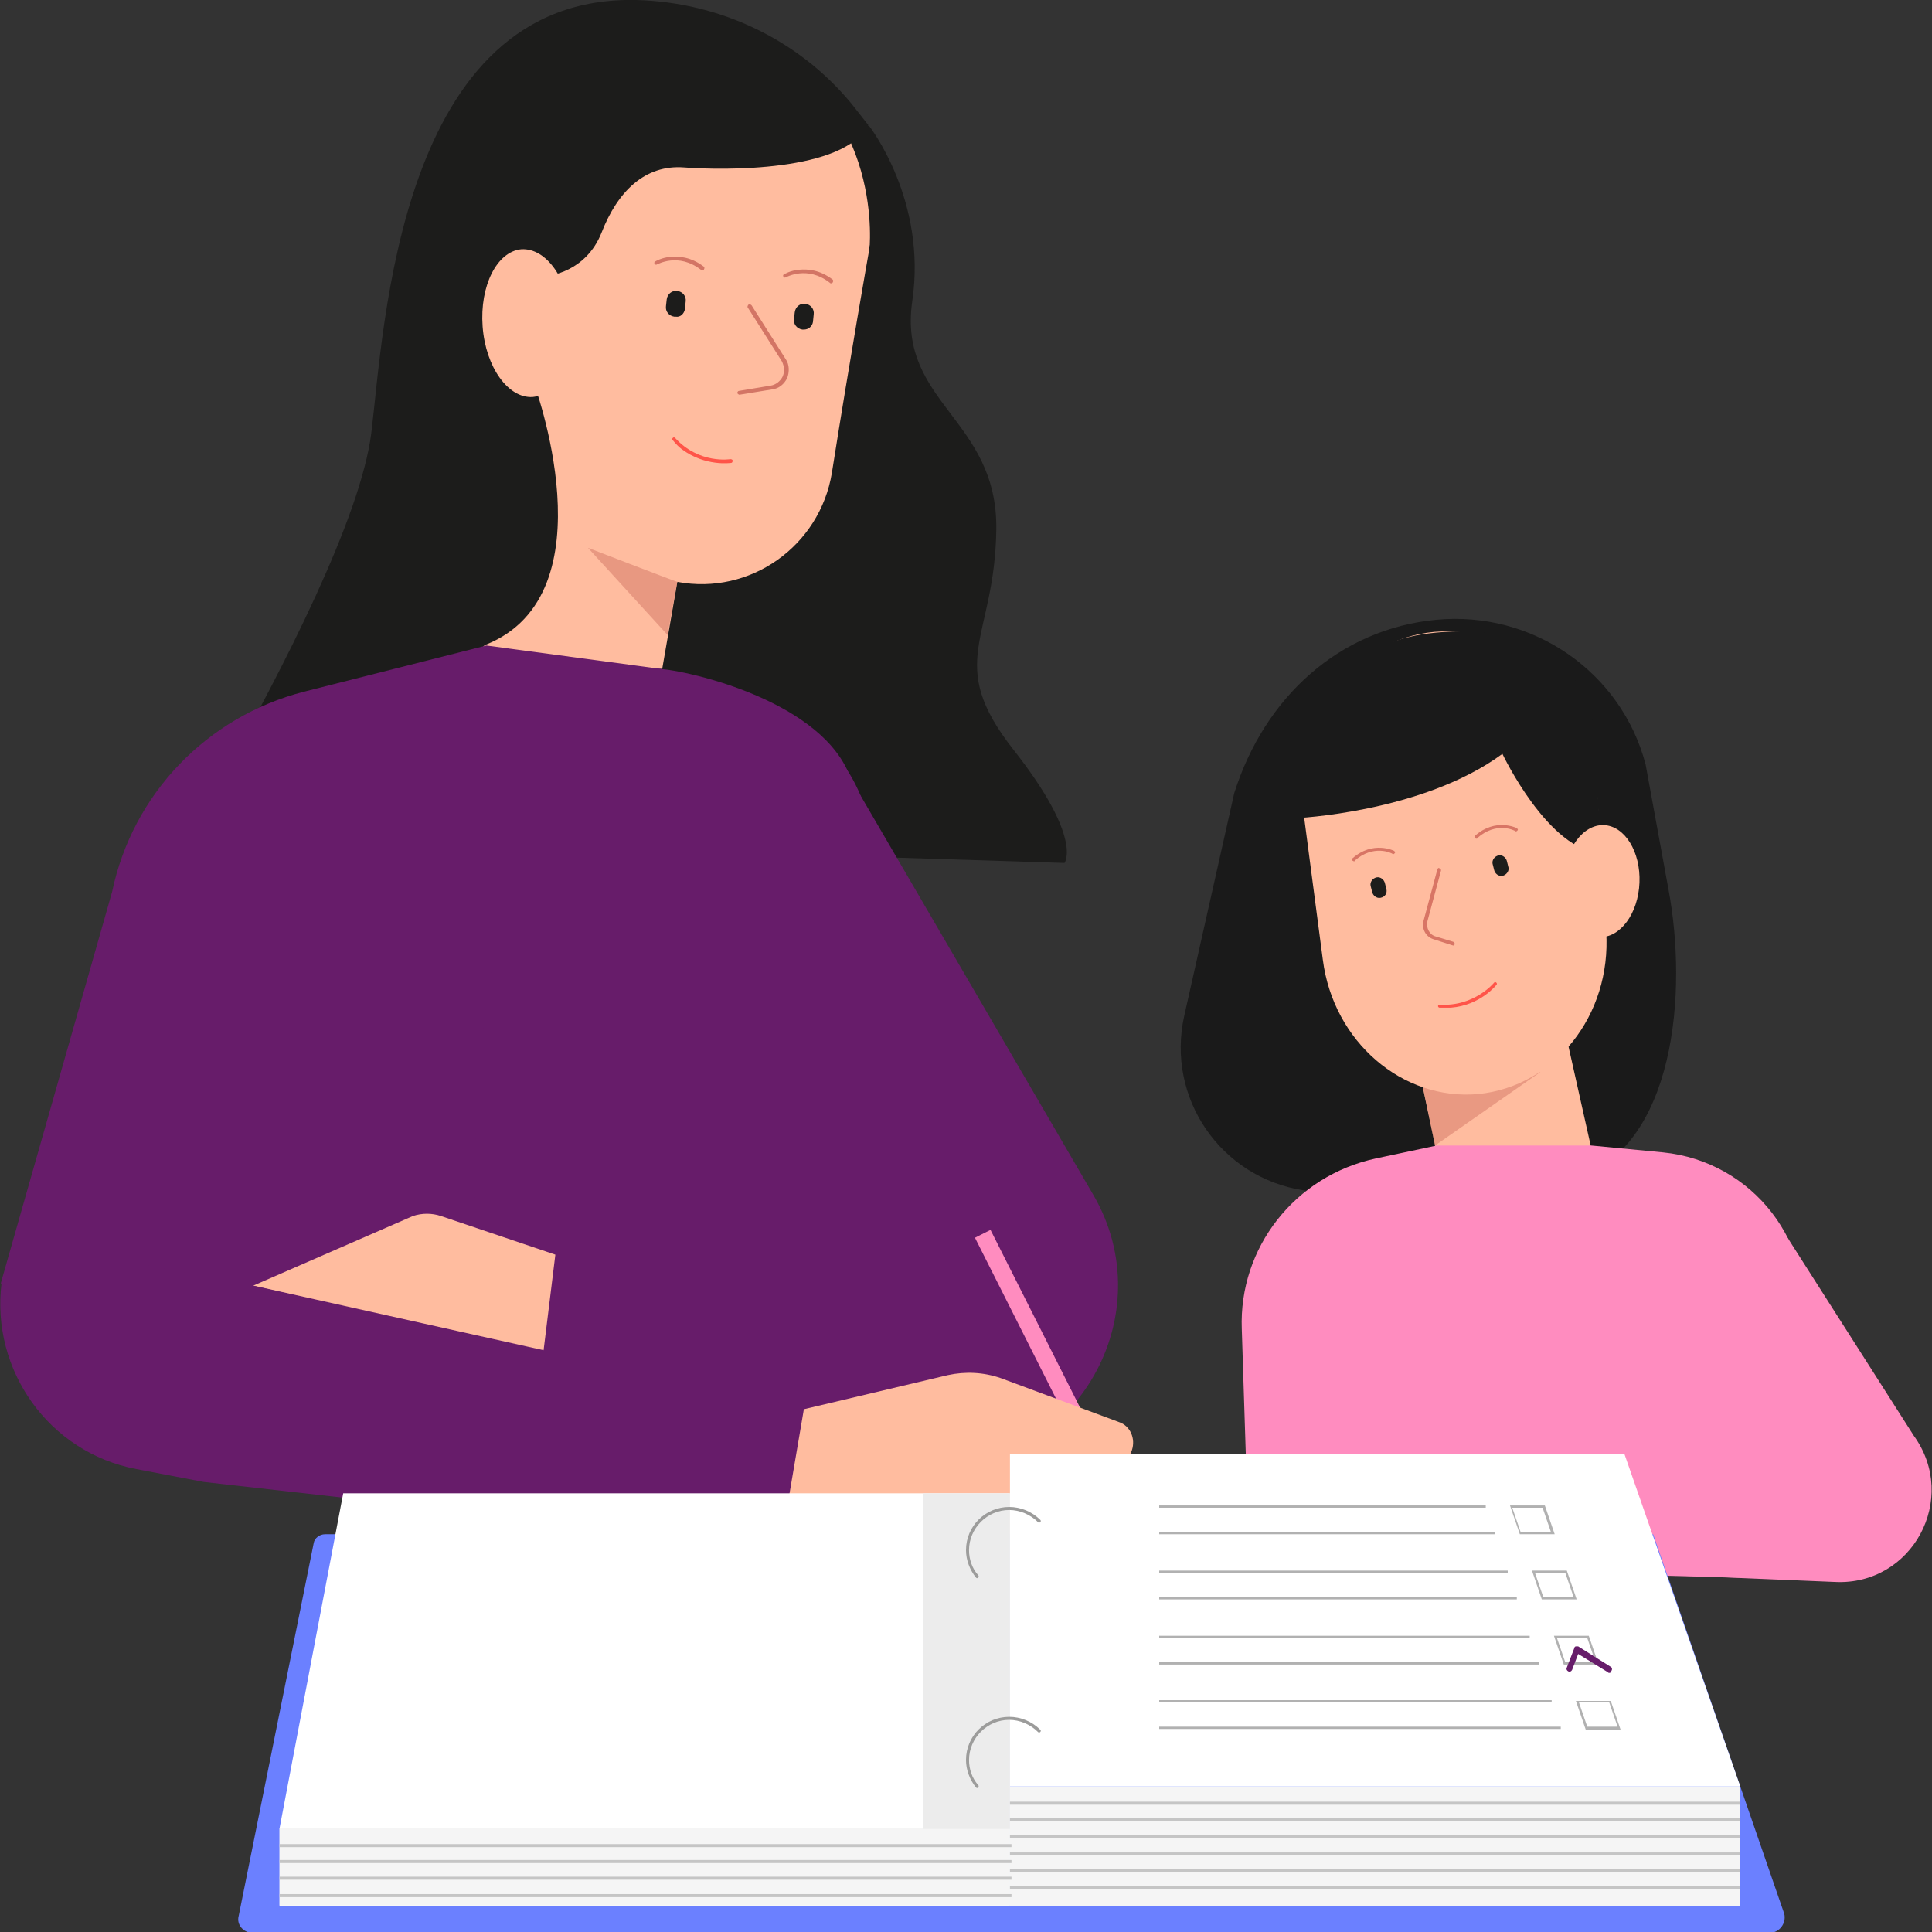
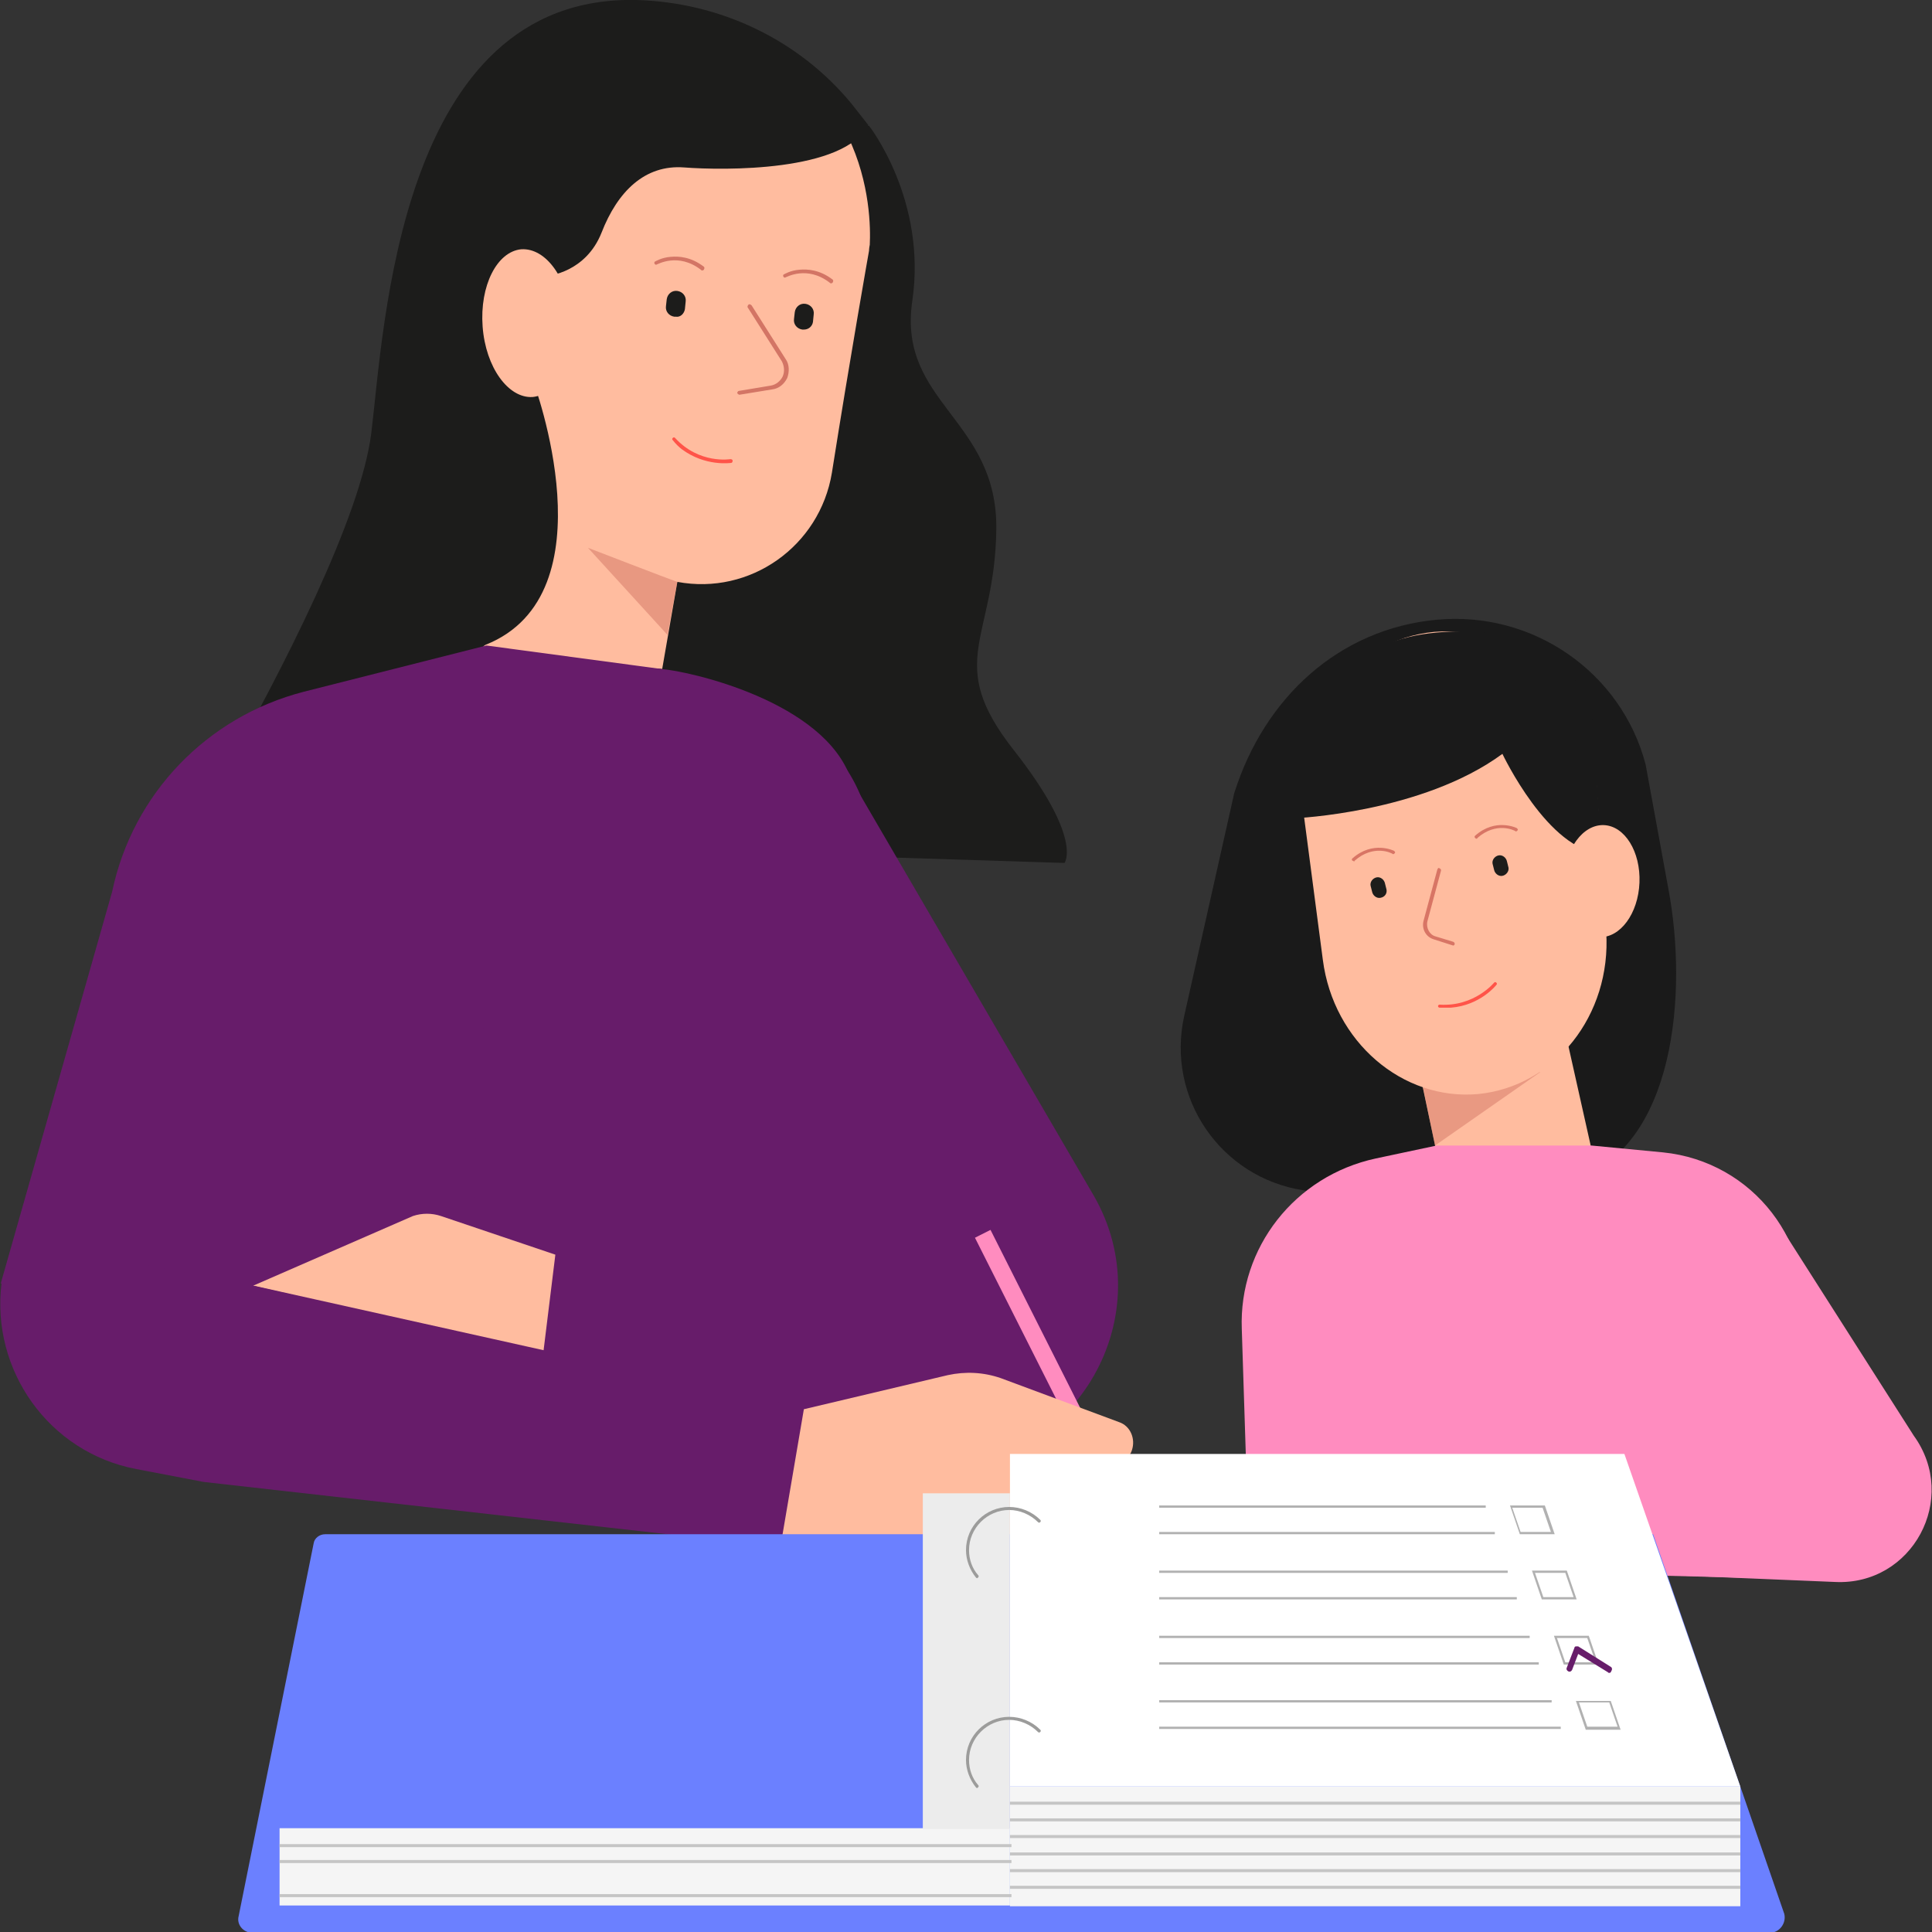
<svg xmlns="http://www.w3.org/2000/svg" version="1.1" id="Calque_1" x="0px" y="0px" viewBox="0 0 255 255" style="enable-background:new 0 0 255 255;" xml:space="preserve">
  <rect x="0" y="0" width="255" height="255" fill="#333333" stroke="none" />
  <style type="text/css">
	.st0{fill:#1A1A1A;}
	.st1{fill:#FFBC9F;}
	.st2{opacity:0.5;}
	.st3{fill:#D37565;}
	.st4{fill:#D87565;}
	.st5{fill:#FF5449;}
	.st6{fill:#FF8CBF;}
	.st7{fill:#1C1C1B;}
	.st8{opacity:0.5;fill:#D37565;}
	.st9{fill:#671C6A;}
	.st10{fill:#1D1D1B;}
	.st11{fill:#6B80FF;}
	.st12{fill:#FFFFFF;}
	.st13{fill:#F5F5F5;}
	.st14{fill:#ECECEC;}
	.st15{fill:#9C9C9B;}
	.st16{fill:#C5C5C5;}
	.st17{fill:#B1B1B1;}
	.st18{fill:#671D6A;}
</style>
  <path class="st0" d="M196.3,160.8l11.5-5.1c13.3-4.3,15-24.7,12.4-38.4l-3-16.4c-3.2-12.2-14.9-20.3-27.6-19.1h0  c-12.8,1.2-22.7,10.2-26.7,22.9l-6.6,29.4c-2.4,10.8,4.8,21.3,15.7,23L196.3,160.8z" />
  <polygon class="st1" points="206.1,134 212.1,160.8 192,163.4 186.2,136 " />
  <g class="st2">
    <polygon class="st3" points="187.4,141.5 203.3,141.5 189.4,151.2  " />
  </g>
  <path class="st1" d="M210.7,103.1l1.3,19.9c0.7,11-6.8,20.4-16.9,21.4h0c-10,0.9-19.1-6.9-20.5-17.7l-2.6-19.8  c-1.5-11.8,6.4-22.5,17.3-23.5h0C200.3,82.5,210,91.4,210.7,103.1z" />
  <path class="st4" d="M191.8,124.8c0.1,0,0.2-0.1,0.2-0.2c0-0.1,0-0.2-0.2-0.3l-2.3-0.7c-0.8-0.2-1.3-1.1-1.1-2l1.8-6.7  c0-0.1,0-0.2-0.2-0.3s-0.2,0-0.3,0.2l-1.8,6.7c-0.3,1.1,0.3,2.2,1.4,2.5L191.8,124.8C191.7,124.8,191.8,124.8,191.8,124.8z" />
  <path class="st5" d="M191.5,133c3.9-0.3,6-3,6-3c0.1-0.1,0.1-0.2,0-0.3c-0.1-0.1-0.2-0.1-0.3,0c0,0-2.6,3.2-7.2,2.9  c-0.1,0-0.2,0.1-0.2,0.2c0,0.1,0.1,0.2,0.2,0.2C190.5,133,191,133,191.5,133z" />
  <path class="st0" d="M210.3,95.9c0,0-1-14.2-20.8-12.4C169,85.4,170.9,108,170.9,108s16.8-0.7,27.4-8.5c0,0,6.1,12.9,13.1,13.1  L210.3,95.9z" />
  <path class="st4" d="M194.9,110.7c0,0,0.1,0,0.1-0.1c2.5-2.2,4.9-1,5-0.9c0.1,0.1,0.2,0,0.3-0.1c0.1-0.1,0-0.2-0.1-0.3  c0,0-2.8-1.4-5.5,1c-0.1,0.1-0.1,0.2,0,0.3C194.8,110.7,194.8,110.7,194.9,110.7z" />
  <path class="st4" d="M178.7,113.7c0,0,0.1,0,0.1-0.1c2.5-2.2,4.9-1,5-0.9c0.1,0.1,0.2,0,0.3-0.1c0.1-0.1,0-0.2-0.1-0.3  c0,0-2.8-1.4-5.5,1c-0.1,0.1-0.1,0.2,0,0.3C178.6,113.6,178.7,113.7,178.7,113.7z" />
  <path class="st6" d="M163.9,175.4l1,31.2l67.7,1.7l5.3-32.3c1.9-11.8-6.5-22.7-18.4-23.9l-9.4-0.9h-20.5l-8,1.7  C170.9,155.2,163.5,164.7,163.9,175.4z" />
  <path class="st6" d="M234.3,160.8l18.3,28.7c6,8.3-0.2,19.8-10.4,19.3l-40.8-1.7l-1.1-22.8l28.5,2.9L234.3,160.8z" />
  <ellipse transform="matrix(4.052722e-02 -0.999 0.999 4.052722e-02 86.643 322.773)" class="st1" cx="211.4" cy="116.3" rx="7.4" ry="5" />
  <path class="st7" d="M114.7,16.6c0,0,7.7,9.8,5.7,23.2c-1.9,13.4,11.3,15.5,11.1,30.1c-0.2,14.6-6.9,17.4,2.3,29.1  c9.2,11.7,6.7,14.9,6.7,14.9l-31.6-1l-55.6-2.4l6.9-46.4l14.4-48.4L114.7,16.6z" />
  <path class="st1" d="M62.8,72c-0.4,5.4-1.9,14.6-1.9,14.6l26.5,1.7l2-11.5c9.6,1.8,18.8-4.7,20.4-14.4c2.4-15.2,4.9-29.3,4.9-29.3  s0-0.3,0.1-0.8c0.2-4.1,0-24.3-23.7-29.2C64.3-2.3,60.6,20.4,60.2,31.5" />
  <path class="st5" d="M90,59.3c3.1,2.3,6.4,1.8,6.5,1.8c0.1,0,0.2-0.1,0.2-0.3c0-0.1-0.1-0.2-0.3-0.2c0,0-4.1,0.7-7.3-2.8  c-0.1-0.1-0.2-0.1-0.3,0s-0.1,0.2,0,0.3C89.2,58.6,89.6,59,90,59.3z" />
  <path class="st8" d="M89.4,76.8c-1.2-0.4-11.8-4.5-11.8-4.5l10.5,11.5L89.4,76.8z" />
  <path class="st7" d="M112.4,13.7C105.4,5.2,95,0.3,84,0C52.5-0.7,50.7,43.6,49,57.2c-1.4,11.1-11.6,31-19.7,45.4  c-5.3,9.5,0.6,21.4,11.3,22.7c8.7,1.1,18.3,0.9,25.1-3.3c3.7-2.2-5.1-35.5-1.6-36.9c16.8-6.7,6.3-34.7,6.3-34.7l1.9-14  c0,0,5-0.4,7.1-5.7c2.1-5.4,5.7-9,10.9-8.6c5.2,0.4,21.1,0.6,24.3-5.6L112.4,13.7z" />
  <path class="st9" d="M106.1,186l8.3-0.3l0.7-72.7c0.1-8.2-4.7-15.7-12.2-18.8c-0.2-0.1-0.4-0.2-0.6-0.2l-15-5.7l-23.1-3.1l-24.1,6.1  c-12.8,3.3-22.6,13.5-25.3,26.4L0.1,169.4L106.1,186z" />
  <path class="st9" d="M69.6,185.2c3.4,4.7,17.6,8.3,23.9,8.9c7.6,0.7,22.8-0.3,30.4-0.4c18.3-0.3,29.6-20.2,20.4-36l-32-54.9  c-3.5-10.2-21.2-14.2-25-14.5C77.7,87.6,69.1,104.9,68,110C64.8,125.9,57,167.9,69.6,185.2z" />
  <path class="st1" d="M58.2,160.5l15.1,5.1l-1.6,13l-38.3-8.9l21.1-9.2C55.7,160.1,57,160.1,58.2,160.5" />
  <path class="st9" d="M33.5,169.7c-18.9-3.4-29.8-7.4-33.3-0.3h0c-1.4,11.4,6.2,22.3,17.8,24.5l8.9,1.7l76.3,8.6h0l3.1-18.3  L33.5,169.7z" />
  <path class="st1" d="M75.4,42.2c0.4,5.4-1.9,9.9-5.1,10.2c-3.2,0.2-6.2-3.9-6.6-9.3c-0.4-5.4,1.9-9.9,5.1-10.2  C72.1,32.7,75,36.8,75.4,42.2" />
  <path class="st3" d="M97.6,52.1c-0.1,0-0.2-0.1-0.3-0.2c0-0.1,0.1-0.3,0.2-0.3l4.2-0.7c0.7-0.1,1.3-0.6,1.6-1.2  c0.3-0.7,0.2-1.4-0.1-2l-4.5-7.1c-0.1-0.1,0-0.3,0.1-0.4c0.1-0.1,0.3,0,0.4,0.1l4.5,7.1c0.5,0.7,0.5,1.7,0.2,2.5  c-0.4,0.8-1.1,1.4-2,1.5L97.6,52.1C97.6,52.1,97.6,52.1,97.6,52.1z" />
  <path class="st7" d="M106.1,43.5l-0.2,0c-0.7-0.1-1.2-0.7-1.1-1.4l0.1-0.9c0.1-0.7,0.7-1.2,1.4-1.1l0,0c0.7,0.1,1.2,0.7,1.1,1.4  l-0.1,1C107.2,43.1,106.7,43.5,106.1,43.5" />
  <path class="st7" d="M89.2,41.8l-0.2,0c-0.7-0.1-1.2-0.7-1.1-1.4l0.1-0.9c0.1-0.7,0.7-1.2,1.4-1.1l0,0c0.7,0.1,1.2,0.7,1.1,1.4  l-0.1,1C90.3,41.4,89.8,41.9,89.2,41.8" />
  <path class="st3" d="M109.7,37.4c-0.1,0-0.1,0-0.2-0.1c-3-2.3-5.7-0.7-5.8-0.7c-0.1,0.1-0.3,0-0.3-0.1c-0.1-0.1,0-0.3,0.1-0.3  c0,0,0.8-0.5,2-0.6c1.1-0.1,2.7,0,4.4,1.3c0.1,0.1,0.1,0.2,0,0.4C109.8,37.4,109.7,37.4,109.7,37.4z" />
  <path class="st3" d="M92.7,35.7c-0.1,0-0.1,0-0.2-0.1c-3-2.3-5.7-0.7-5.8-0.7c-0.1,0.1-0.3,0-0.3-0.1c-0.1-0.1,0-0.3,0.1-0.3  c0,0,0.8-0.5,2-0.6c1.1-0.1,2.7,0,4.4,1.3c0.1,0.1,0.1,0.2,0,0.4C92.8,35.7,92.7,35.7,92.7,35.7z" />
  <path class="st10" d="M182.2,118.5L182.2,118.5c-0.5,0.1-1-0.3-1.1-0.8l-0.2-0.8c-0.1-0.5,0.3-1,0.8-1.1l0,0c0.5-0.1,1,0.3,1.1,0.8  l0.2,0.8C183.1,117.9,182.8,118.4,182.2,118.5z" />
  <path class="st10" d="M198.3,115.6L198.3,115.6c-0.5,0.1-1-0.3-1.1-0.8L197,114c-0.1-0.5,0.3-1,0.8-1.1l0,0c0.5-0.1,1,0.3,1.1,0.8  l0.2,0.8C199.2,115,198.8,115.5,198.3,115.6z" />
  <rect x="135.2" y="161.3" transform="matrix(0.893 -0.45 0.45 0.893 -64.637 80.165)" class="st6" width="2.3" height="29.5" />
  <path class="st1" d="M106.1,186l19-4.5c2.3-0.5,4.7-0.4,7,0.4l15.6,5.8c1.5,0.5,2.2,2.2,1.7,3.7c-0.4,1.2-1.5,2-2.8,1.9l-7.6,10.9  c-0.9,1.5-2.6,2.4-4.4,2.3l-31.6-2.3L106.1,186z" />
  <g>
    <path class="st11" d="M233.6,255.1H33.3c-1.2,0-2.1-1.1-1.8-2.2l9.9-49.2c0.1-0.7,0.8-1.2,1.5-1.2h175.3l17.3,50.1   C235.8,253.8,234.9,255.1,233.6,255.1z" />
-     <polygon class="st12" points="133.3,251.6 36.9,251.6 36.9,241.3 45.3,197.1 133.3,197.1  " />
    <rect x="36.9" y="241.3" class="st13" width="96.4" height="10.2" />
    <rect x="133.3" y="235.8" class="st13" width="96.4" height="15.8" />
    <polygon class="st12" points="229.7,235.8 214.4,191.9 133.3,191.9 133.3,235.8  " />
    <rect x="121.8" y="197.1" class="st14" width="11.5" height="44.3" />
    <path class="st15" d="M129,208.3c-0.1,0-0.1,0-0.2-0.1c-0.8-1-1.3-2.3-1.3-3.6c0-3.2,2.6-5.7,5.7-5.7c1.5,0,3,0.6,4.1,1.7   c0.1,0.1,0.1,0.2,0,0.3c-0.1,0.1-0.2,0.1-0.3,0c-1-1-2.4-1.6-3.8-1.6c-2.9,0-5.3,2.4-5.3,5.3c0,1.2,0.4,2.4,1.2,3.3   c0.1,0.1,0.1,0.2,0,0.3C129,208.3,129,208.3,129,208.3z" />
    <path class="st15" d="M129,236c-0.1,0-0.1,0-0.2-0.1c-0.8-1-1.3-2.3-1.3-3.6c0-3.2,2.6-5.7,5.7-5.7c1.5,0,3,0.6,4.1,1.7   c0.1,0.1,0.1,0.2,0,0.3c-0.1,0.1-0.2,0.1-0.3,0c-1-1-2.4-1.6-3.8-1.6c-2.9,0-5.3,2.4-5.3,5.3c0,1.2,0.4,2.4,1.2,3.3   c0.1,0.1,0.1,0.2,0,0.3C129,236,129,236,129,236z" />
    <rect x="133.3" y="237.8" class="st16" width="96.4" height="0.4" />
    <rect x="133.3" y="240" class="st16" width="96.4" height="0.4" />
    <rect x="133.3" y="242.2" class="st16" width="96.4" height="0.4" />
    <rect x="133.3" y="244.5" class="st16" width="96.4" height="0.4" />
    <rect x="133.3" y="246.7" class="st16" width="96.4" height="0.4" />
    <rect x="133.3" y="248.9" class="st16" width="96.4" height="0.4" />
    <rect x="36.9" y="245.5" class="st16" width="96.6" height="0.4" />
    <rect x="36.9" y="243.4" class="st16" width="96.6" height="0.4" />
-     <rect x="36.9" y="247.7" class="st16" width="96.6" height="0.4" />
    <rect x="36.9" y="250" class="st16" width="96.6" height="0.4" />
    <g>
      <path class="st17" d="M205.2,202.5h-4.6l-1.3-3.8h4.6L205.2,202.5z M200.7,202.2h4l-1.1-3.2h-4L200.7,202.2z" />
      <path class="st17" d="M208.1,211.1h-4.6l-1.3-3.8h4.6L208.1,211.1z M203.7,210.8h4l-1.1-3.2h-4L203.7,210.8z" />
      <path class="st17" d="M211,219.7h-4.6l-1.3-3.8h4.6L211,219.7z M206.6,219.4h4l-1.1-3.2h-4L206.6,219.4z" />
      <path class="st17" d="M213.9,228.3h-4.6l-1.3-3.8h4.6L213.9,228.3z M209.5,227.9h4l-1.1-3.2h-4L209.5,227.9z" />
      <rect x="153" y="198.7" class="st17" width="43.1" height="0.3" />
      <rect x="153" y="202.2" class="st17" width="44.3" height="0.3" />
      <rect x="153" y="207.3" class="st17" width="46" height="0.3" />
      <rect x="153" y="210.8" class="st17" width="47.2" height="0.3" />
      <rect x="153" y="215.9" class="st17" width="48.9" height="0.3" />
      <rect x="153" y="219.4" class="st17" width="50.1" height="0.3" />
      <rect x="153" y="224.4" class="st17" width="51.8" height="0.3" />
      <rect x="153" y="227.9" class="st17" width="53" height="0.3" />
    </g>
    <path class="st18" d="M212.4,220.8c-0.1,0-0.1,0-0.2-0.1l-3.9-2.4l-0.8,2.1c-0.1,0.2-0.3,0.3-0.5,0.2c-0.2-0.1-0.3-0.3-0.2-0.5   l1-2.6c0-0.1,0.1-0.2,0.2-0.2c0.1,0,0.2,0,0.3,0l4.3,2.7c0.2,0.1,0.2,0.4,0.1,0.5C212.6,220.8,212.5,220.8,212.4,220.8z" />
  </g>
</svg>